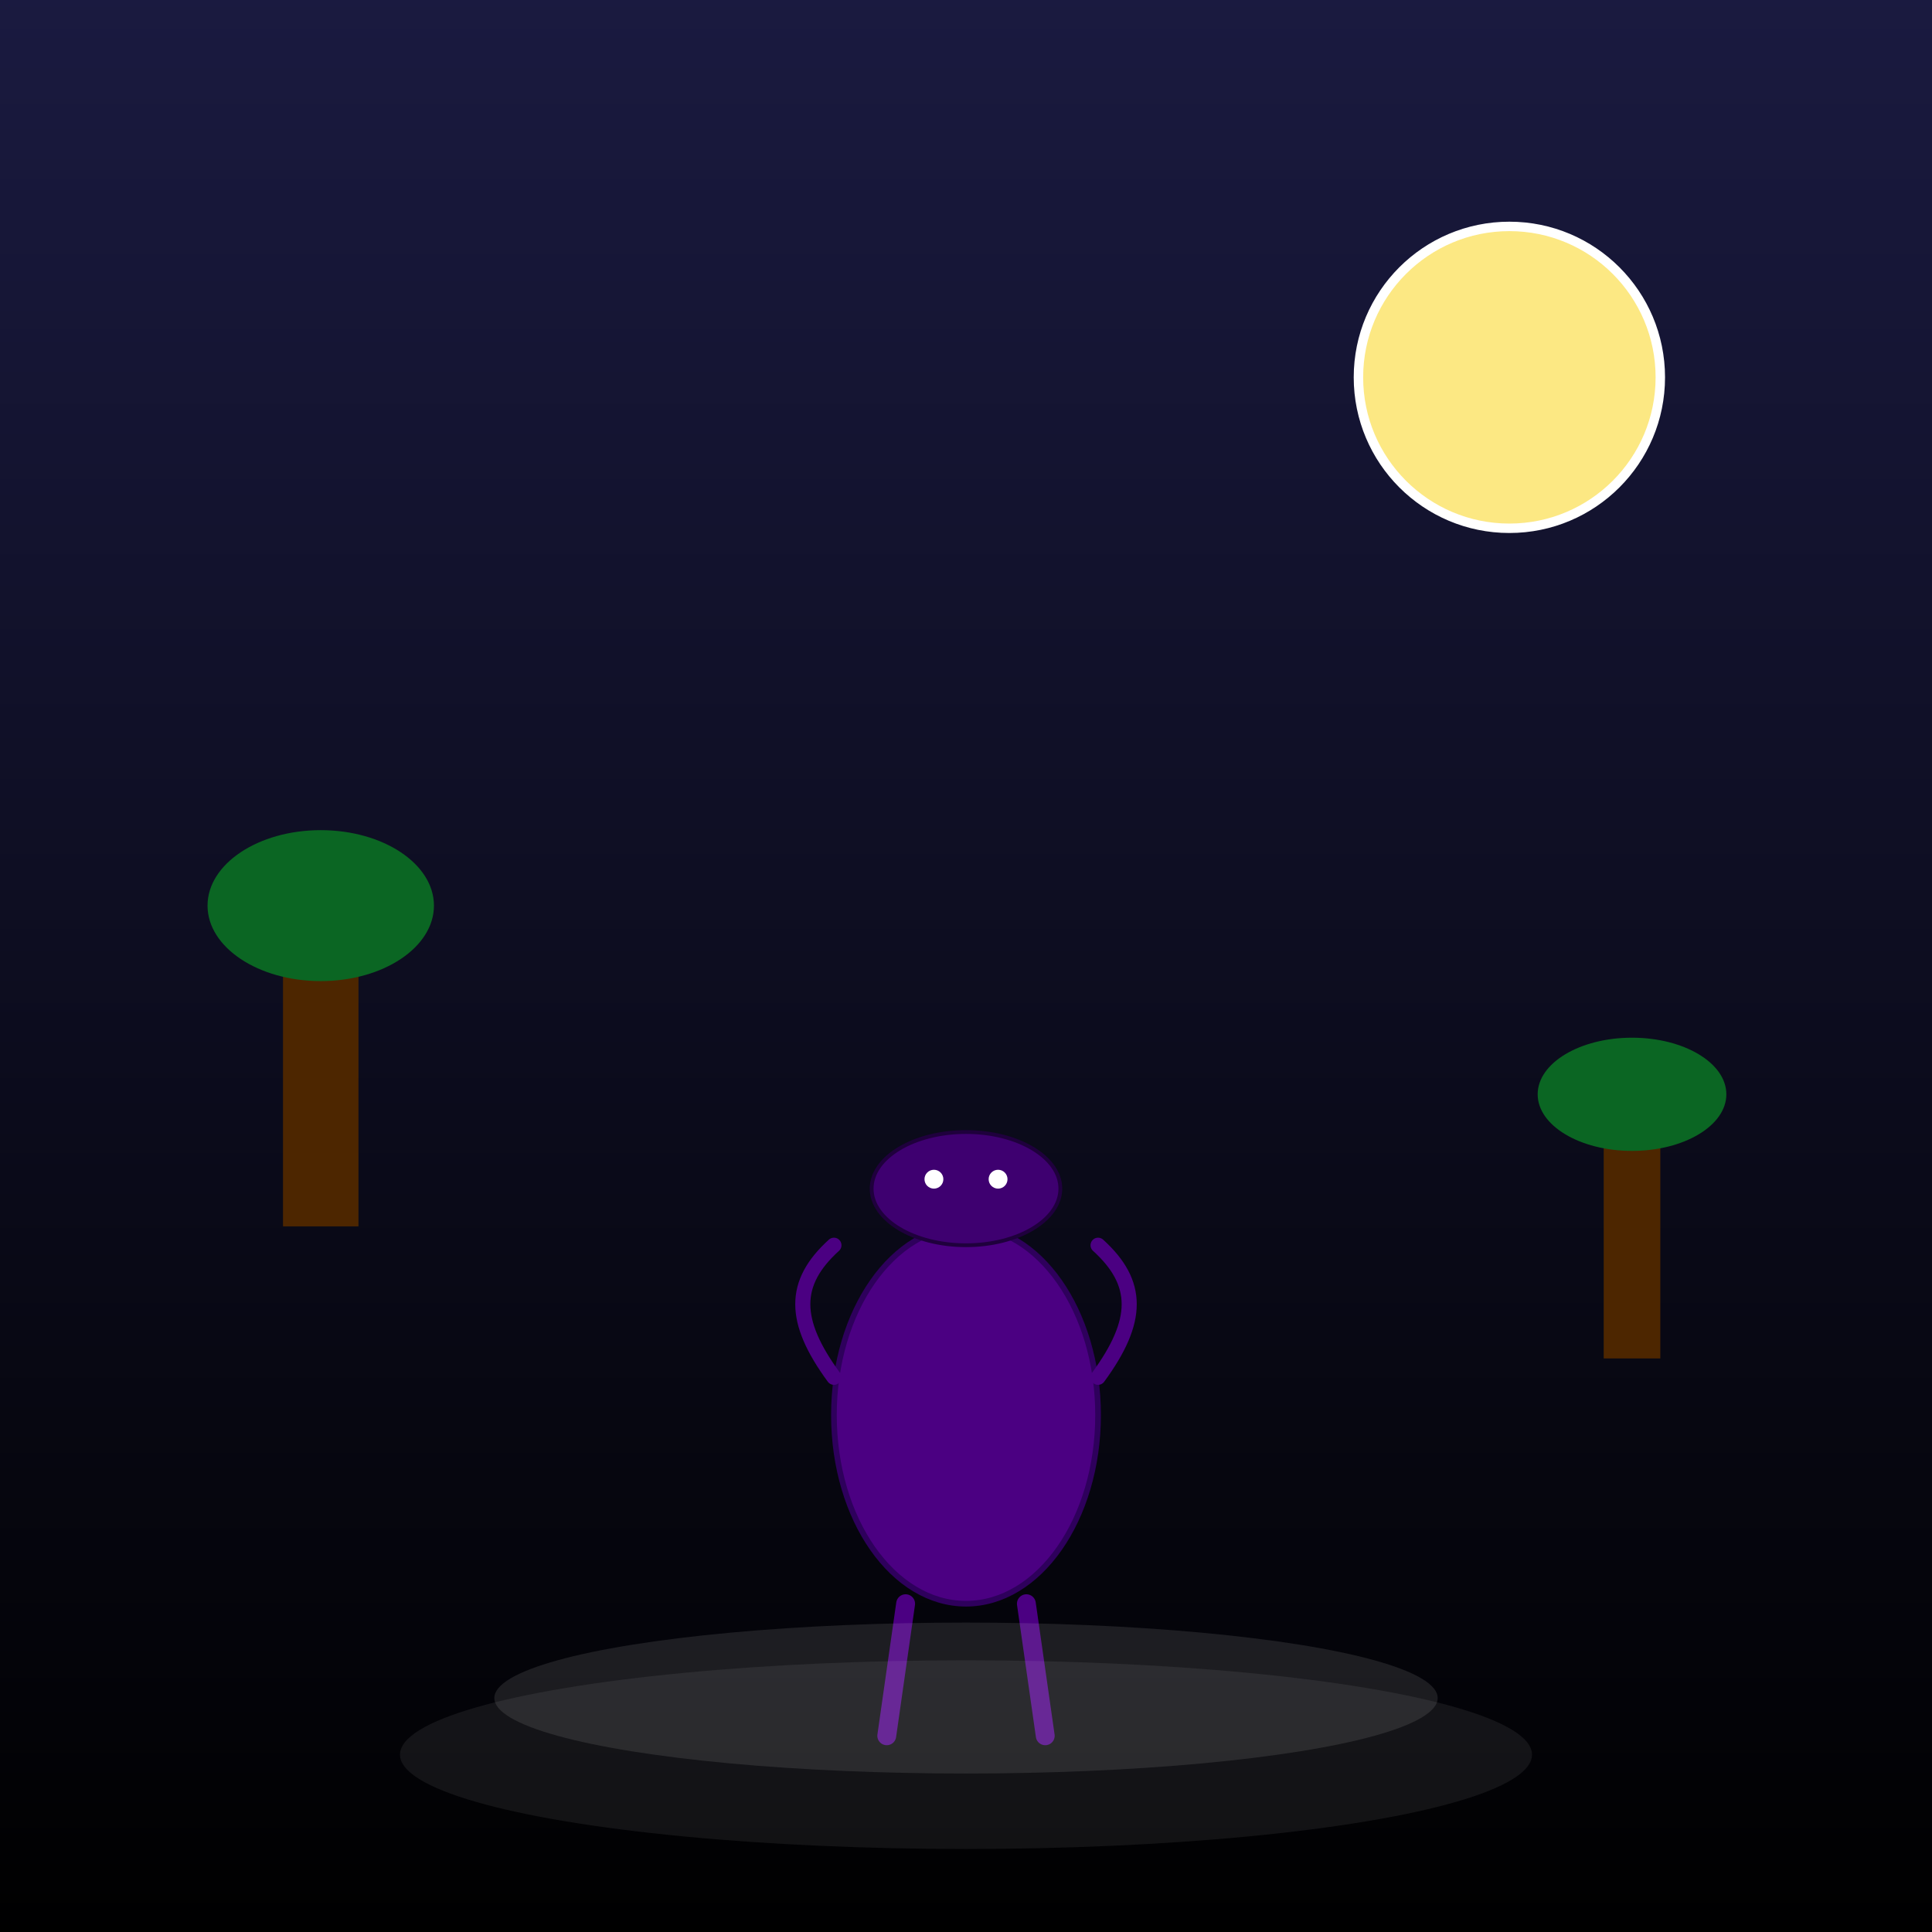
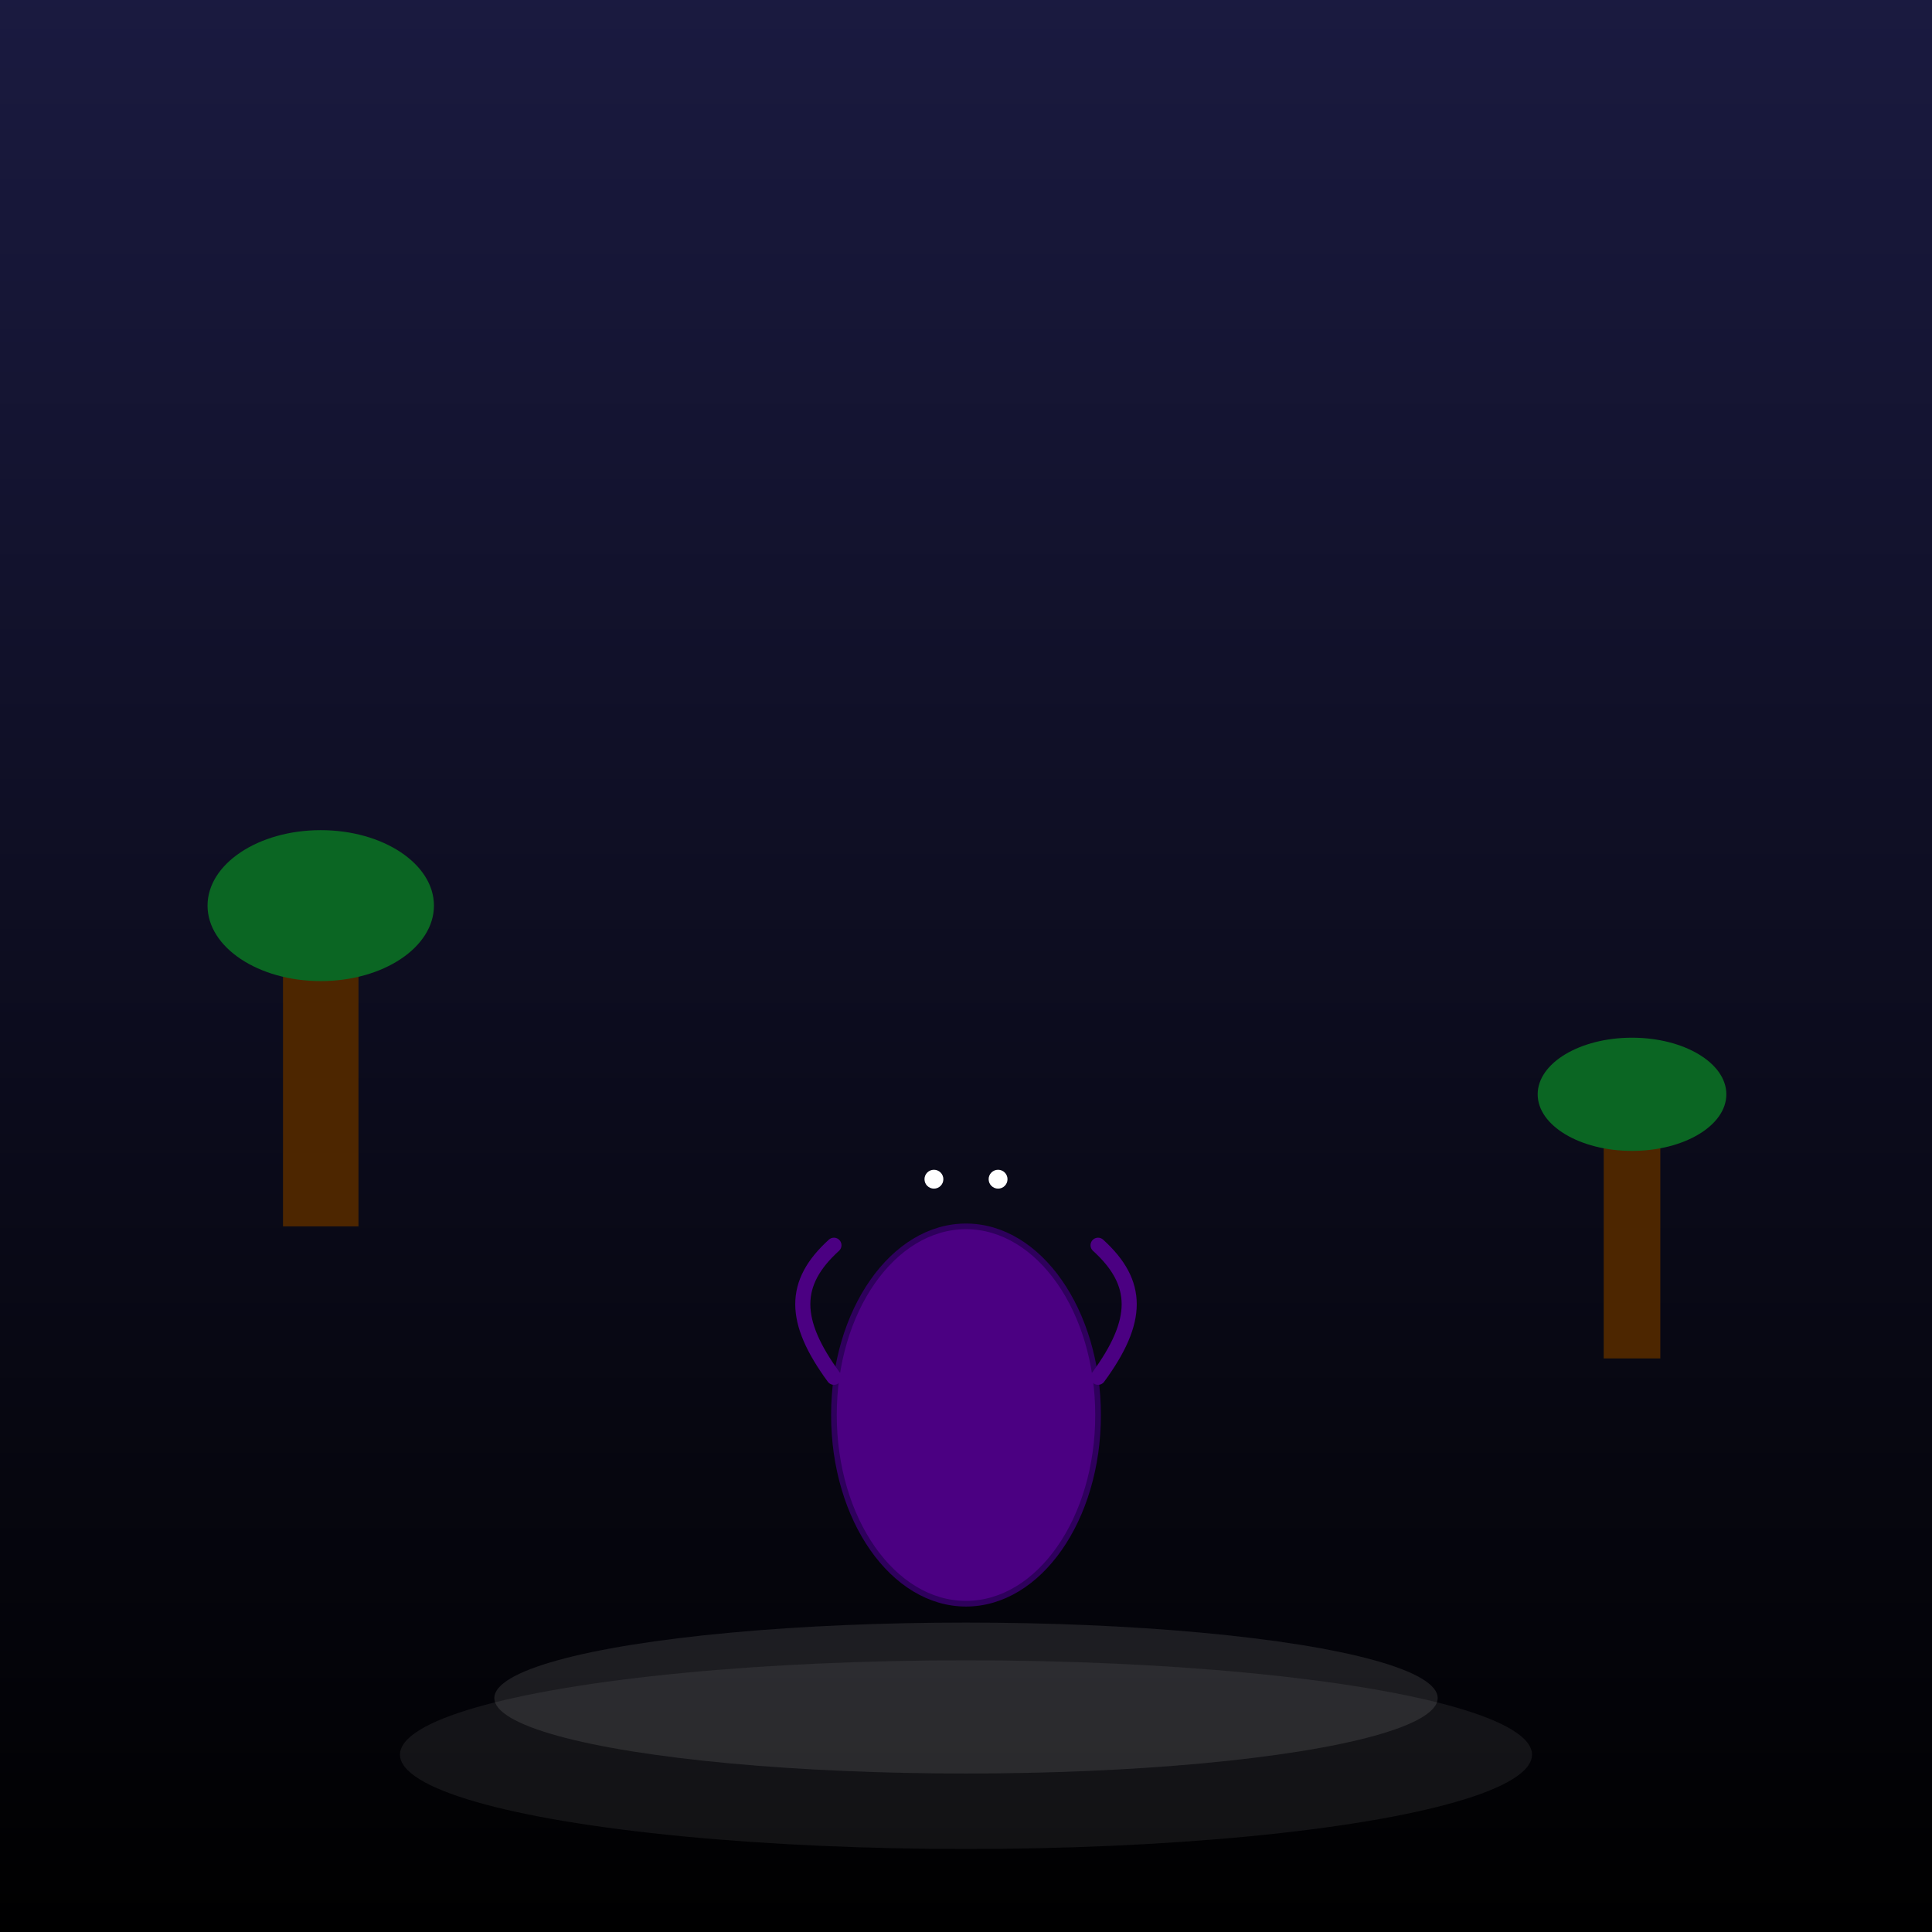
<svg xmlns="http://www.w3.org/2000/svg" viewBox="0 0 1024 1024">
  <rect x="0" y="0" width="1024" height="1024" fill="#808080" stroke="none" />
  <title id="title1" class="title">Haunted Night with Trevor's Creature</title>
  <desc id="desc1" class="description">A spooky, quirky creature lurks among twisted trees under a gleaming moon—perfect for a fun, eerie night!</desc>
  <defs id="defs1" class="defs">
    <linearGradient id="gradientBG1" class="gradient" x1="0%" y1="0%" x2="0%" y2="100%">
      <stop id="stop1" class="stop" offset="0%" style="stop-color:#1a1a40;stop-opacity:1" />
      <stop id="stop2" class="stop" offset="100%" style="stop-color:#000000;stop-opacity:1" />
    </linearGradient>
  </defs>
  <rect id="bgRect1" class="background" x="0" y="0" width="1024" height="1024" fill="url(#gradientBG1)" />
-   <circle id="moon1" class="moon" cx="800" cy="200" r="80" fill="#FCE883" stroke="#ffffff" stroke-width="5" />
  <rect id="treeTrunk1" class="tree" x="150" y="500" width="40" height="150" fill="#4d2600" />
  <ellipse id="treeCanopy1" class="tree" cx="170" cy="480" rx="60" ry="40" fill="#0b6623" />
  <rect id="treeTrunk2" class="tree" x="850" y="600" width="30" height="120" fill="#4d2600" />
  <ellipse id="treeCanopy2" class="tree" cx="865" cy="580" rx="50" ry="30" fill="#0b6623" />
  <g id="creatureGroup1" class="creature">
    <ellipse id="creatureBody1" class="creature" cx="512" cy="750" rx="70" ry="100" fill="#4b0082" stroke="#2e005c" stroke-width="3" />
-     <ellipse id="creatureHead1" class="creature" cx="512" cy="630" rx="50" ry="30" fill="#3e0070" stroke="#1f003d" stroke-width="2" />
    <circle id="creatureEyeLeft" class="creature" cx="495" cy="625" r="5" fill="#ffffff" />
    <circle id="creatureEyeRight" class="creature" cx="529" cy="625" r="5" fill="#ffffff" />
    <path id="creatureArmLeft" class="creature" d="M442 730 C420 700, 420 680, 442 660" fill="none" stroke="#4b0082" stroke-width="8" stroke-linecap="round" />
    <path id="creatureArmRight" class="creature" d="M582 730 C604 700, 604 680, 582 660" fill="none" stroke="#4b0082" stroke-width="8" stroke-linecap="round" />
-     <line id="creatureLegLeft" class="creature" x1="480" y1="850" x2="470" y2="920" stroke="#4b0082" stroke-width="10" stroke-linecap="round" />
-     <line id="creatureLegRight" class="creature" x1="544" y1="850" x2="554" y2="920" stroke="#4b0082" stroke-width="10" stroke-linecap="round" />
  </g>
  <ellipse id="mist1" class="mist" cx="512" cy="900" rx="250" ry="40" fill="rgba(255,255,255,0.1)" />
  <ellipse id="mist2" class="mist" cx="512" cy="930" rx="300" ry="50" fill="rgba(255,255,255,0.07)" />
</svg>